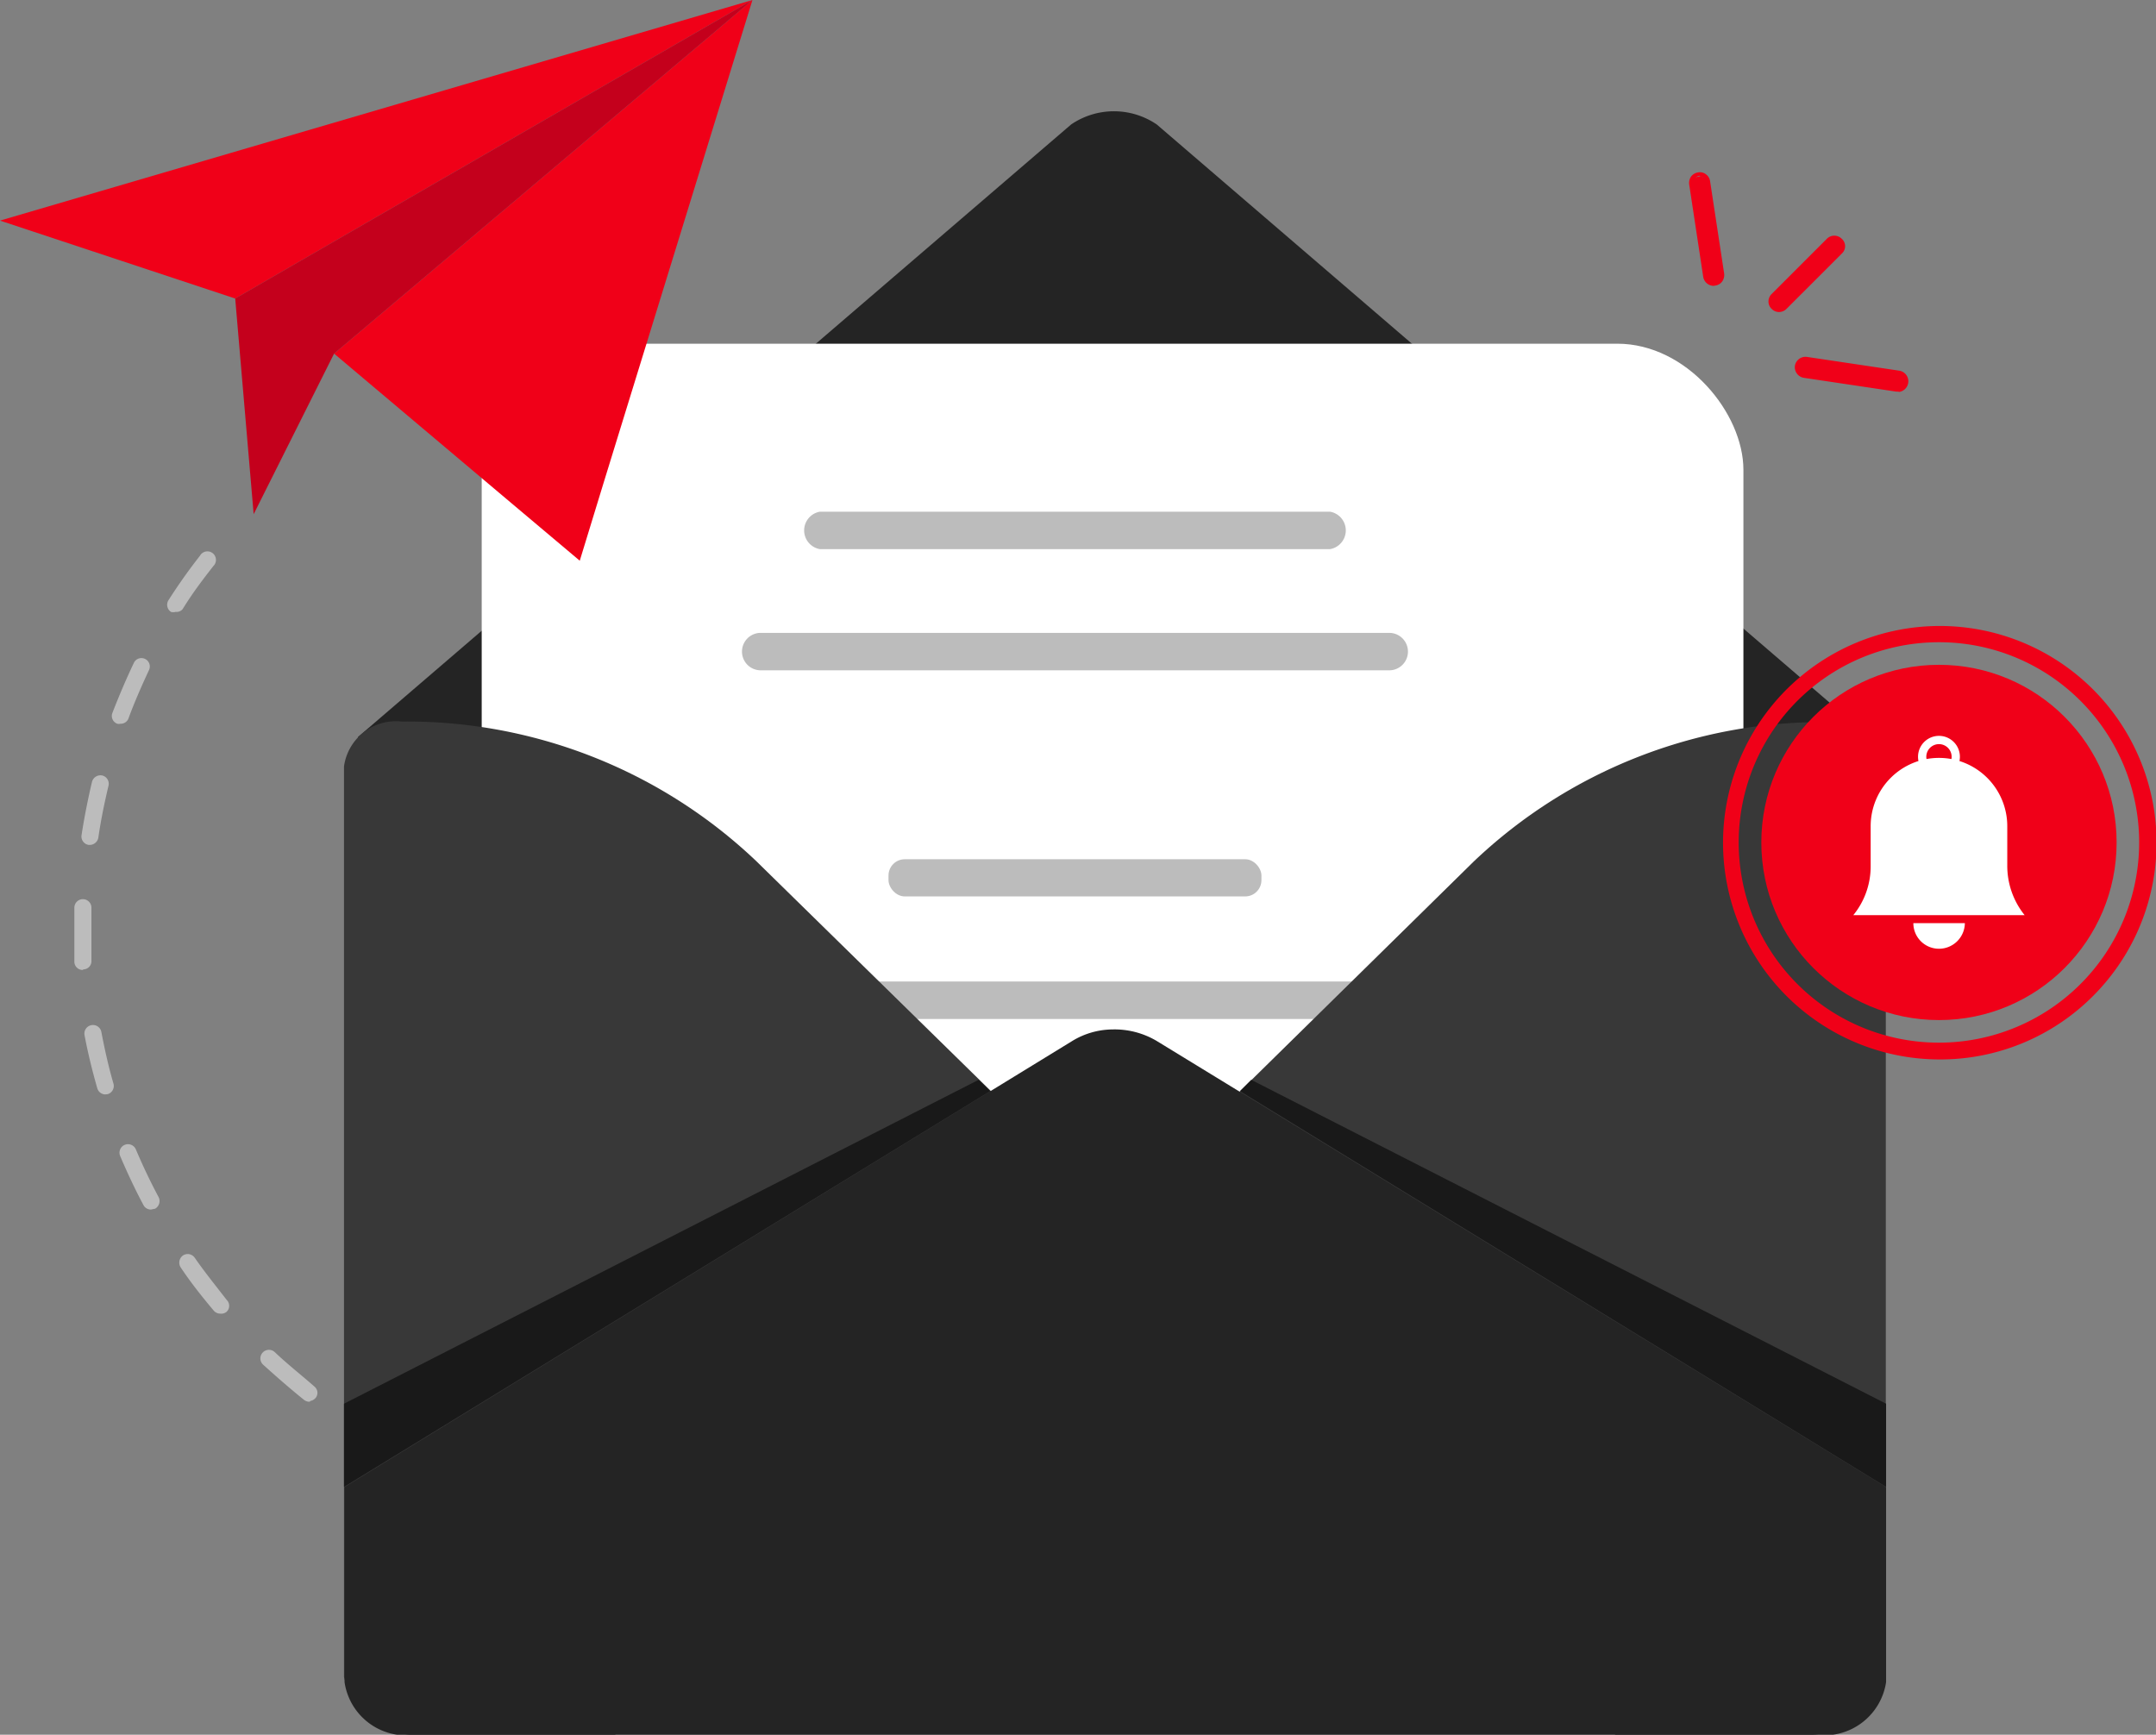
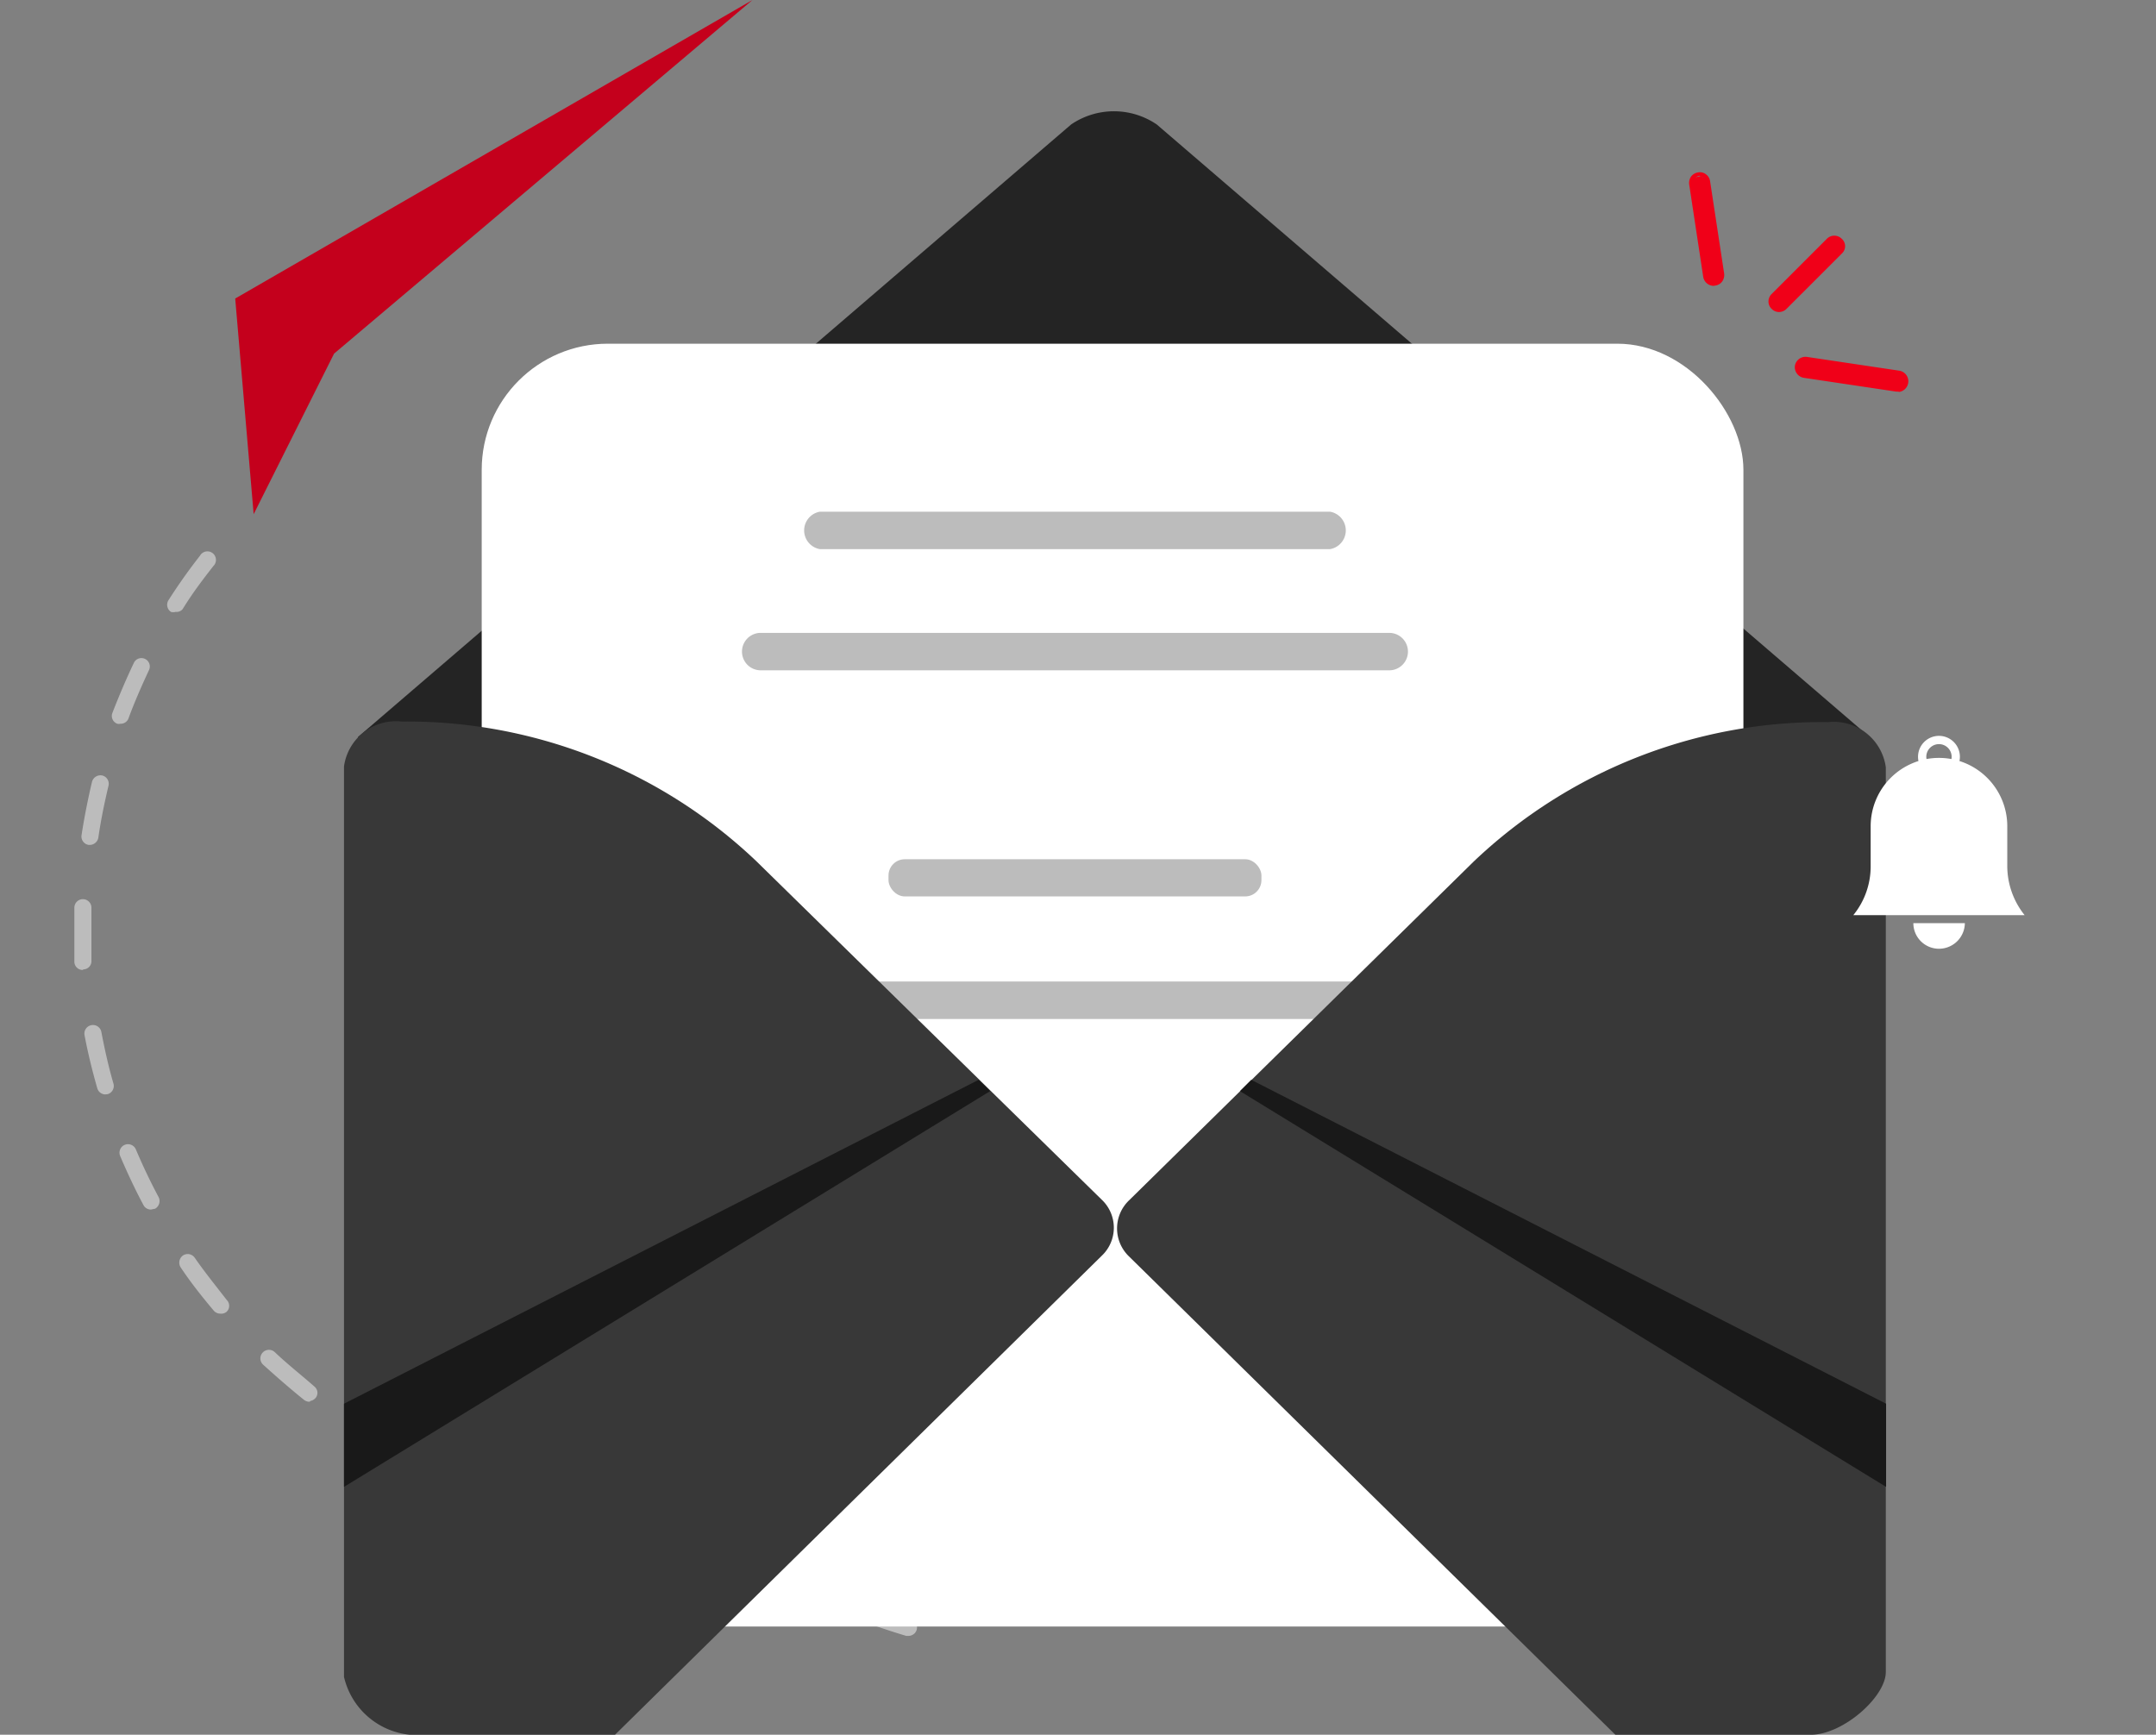
<svg xmlns="http://www.w3.org/2000/svg" viewBox="0 0 78.28 62.99">
  <rect x="0" y="0" width="78.28" height="62.99" fill="#808080" stroke="none" />
  <defs>
    <style>.cls-1{fill:#bcbcbc;}.cls-2{fill:#242424;}.cls-3{fill:#fff;}.cls-4{fill:#383838;}.cls-5{fill:#191919;}.cls-6{fill:#f00018;}.cls-7{fill:#c4001c;}</style>
  </defs>
  <g id="图层_2" data-name="图层 2">
    <g id="图层_1-2" data-name="图层 1">
      <path class="cls-1" d="M33,59.4H32.9c-.63-.19-1.26-.4-1.87-.64a.31.31,0,0,1-.18-.4.3.3,0,0,1,.4-.17c.6.23,1.21.43,1.83.62a.3.3,0,0,1,.2.38A.31.31,0,0,1,33,59.4Zm-4.23-1.68a.25.25,0,0,1-.14,0c-.58-.29-1.16-.61-1.73-1a.31.31,0,0,1-.1-.42.3.3,0,0,1,.42-.11c.55.33,1.12.65,1.69.93a.33.33,0,0,1,.14.42A.32.32,0,0,1,28.76,57.72Zm-3.87-2.4a.3.3,0,0,1-.18-.06c-.53-.39-1-.81-1.54-1.24a.42.42,0,0,1-.1-.17c-.28.1-.58.18-.88.26a.31.31,0,0,1-.14-.6,8.05,8.05,0,0,0,1.76-.65.33.33,0,0,1,.42.14.31.31,0,0,1-.14.41c-.14.08-.29.14-.44.21.46.4.94.78,1.43,1.15a.31.31,0,0,1,.06.43A.3.3,0,0,1,24.89,55.32Zm-5.35-1h0a11.51,11.51,0,0,1-2-.28.3.3,0,0,1-.23-.37.31.31,0,0,1,.37-.23,10.25,10.25,0,0,0,1.87.26.33.33,0,0,1,.3.33A.32.32,0,0,1,19.54,54.36Zm-4.39-1.11a.31.31,0,0,1-.13,0,16.49,16.49,0,0,1-1.76-.92.3.3,0,1,1,.31-.52,18.39,18.39,0,0,0,1.7.88.31.31,0,0,1,.16.41A.32.32,0,0,1,15.15,53.25Zm6.36-1a.29.29,0,0,1-.23-.1A12.21,12.21,0,0,1,20,50.61a.31.31,0,0,1,.52-.34,12.64,12.64,0,0,0,1.17,1.5.29.29,0,0,1,0,.43A.27.27,0,0,1,21.51,52.28ZM26,51.9a.32.32,0,0,1-.21-.08.31.31,0,0,1,0-.44,6.54,6.54,0,0,0,.53-.65,5.06,5.06,0,0,0,.49-.88.32.32,0,0,1,.41-.16.33.33,0,0,1,.16.41,5.88,5.88,0,0,1-1.14,1.7A.28.28,0,0,1,26,51.9Zm-14.76-1a.35.35,0,0,1-.19-.06c-.51-.41-1-.84-1.5-1.29a.31.31,0,1,1,.43-.45c.46.44,1,.86,1.45,1.26a.29.29,0,0,1,0,.43A.32.32,0,0,1,11.27,50.87Zm7.89-2.45a.31.31,0,0,1-.29-.22,5.74,5.74,0,0,1-.28-1.74,2.81,2.81,0,0,1,0-.29.3.3,0,0,1,.32-.29.31.31,0,0,1,.29.33,2.09,2.09,0,0,0,0,.25A5.57,5.57,0,0,0,19.45,48a.31.31,0,0,1-.2.39Zm8.47-.67a.3.3,0,0,1-.3-.3A5.38,5.38,0,0,0,27,45.64a.32.32,0,0,1,.19-.4.3.3,0,0,1,.39.19,5.86,5.86,0,0,1,.35,2,.3.3,0,0,1-.3.31ZM8,47.7a.32.32,0,0,1-.24-.11c-.42-.5-.82-1-1.2-1.57a.32.32,0,0,1,.08-.43.31.31,0,0,1,.43.08c.36.52.75,1,1.16,1.53a.3.3,0,0,1,0,.43A.3.3,0,0,1,8,47.7Zm11.84-3.57a.34.34,0,0,1-.21-.08.32.32,0,0,1,0-.44,4.25,4.25,0,0,1,1.76-1.13.31.31,0,0,1,.39.2.32.32,0,0,1-.2.39,3.47,3.47,0,0,0-1.49,1A.34.34,0,0,1,19.86,44.13ZM5.48,43.92a.3.3,0,0,1-.27-.16c-.31-.58-.59-1.18-.85-1.79a.31.31,0,0,1,.17-.4.31.31,0,0,1,.4.16c.25.59.53,1.18.83,1.74a.32.32,0,0,1-.13.42Zm20.34-.18a.33.33,0,0,1-.19-.06A4.16,4.16,0,0,0,24,42.94a.32.32,0,0,1-.24-.37.31.31,0,0,1,.37-.23,4.68,4.68,0,0,1,1.88.85.31.31,0,0,1,.06.43A.3.3,0,0,1,25.82,43.74Zm-22-4a.31.31,0,0,1-.29-.23c-.18-.63-.34-1.28-.46-1.92a.31.31,0,0,1,.61-.12c.12.63.26,1.26.44,1.88a.31.31,0,0,1-.21.38ZM3,35.22a.3.3,0,0,1-.3-.29c0-.41,0-.83,0-1.25,0-.24,0-.48,0-.72a.31.31,0,0,1,.62,0c0,.23,0,.47,0,.7,0,.41,0,.82,0,1.22a.3.3,0,0,1-.29.32Zm.22-4.54h0a.31.31,0,0,1-.26-.35c.1-.65.23-1.3.38-1.94a.32.32,0,0,1,.38-.23.31.31,0,0,1,.22.37c-.15.63-.28,1.26-.37,1.89A.32.32,0,0,1,3.24,30.68Zm1.15-4.4a.23.23,0,0,1-.11,0,.3.3,0,0,1-.18-.39c.24-.62.5-1.23.78-1.82a.3.3,0,1,1,.55.26c-.27.58-.53,1.17-.75,1.77A.3.3,0,0,1,4.39,26.28Zm2-4.06a.33.33,0,0,1-.16,0,.31.31,0,0,1-.09-.43c.35-.55.74-1.1,1.14-1.61a.31.31,0,1,1,.49.37c-.4.51-.77,1-1.12,1.57A.29.29,0,0,1,6.42,22.22Z" />
      <path class="cls-2" d="M38.89,4.52,13,26.76l.48,10.07c0,1.2,1.45,18.22,2.83,18.22L40.48,38.87,62.27,53.39c1.37,0,4-15.82,4-17l1.61-9.63L42,4.52A2.76,2.76,0,0,0,38.89,4.52Z" />
      <rect class="cls-3" x="17.49" y="12.48" width="45.81" height="46.58" rx="4.58" />
      <path class="cls-1" d="M51.15,37H26.91a.68.68,0,0,1,0-1.36H51.15a.68.68,0,0,1,0,1.36Z" />
      <rect class="cls-1" x="32.26" y="31.2" width="13.54" height="1.35" rx="0.59" />
      <path class="cls-1" d="M48.29,19.94H29.77a.69.69,0,0,1,0-1.36H48.29a.69.69,0,0,1,0,1.36Z" />
      <path class="cls-1" d="M50.44,24.34H27.62a.68.68,0,0,1,0-1.36H50.44a.68.68,0,0,1,0,1.36Z" />
      <path class="cls-4" d="M41,43.58l12.5-12.29a18.38,18.38,0,0,1,12.88-5.07h0a1.91,1.91,0,0,1,2.09,1.64V60.71c0,.91-1.56,2.28-2.72,2.28h-7.1L41,45.63A1.41,1.41,0,0,1,41,43.58Z" />
      <path class="cls-4" d="M40,43.56,27.46,31.27A18.4,18.4,0,0,0,14.58,26.2h0a1.9,1.9,0,0,0-2.09,1.63V60.89A2.73,2.73,0,0,0,15,63l7.32,0L40,45.6A1.4,1.4,0,0,0,40,43.56Z" />
-       <path class="cls-2" d="M68.48,54v7.08A2.27,2.27,0,0,1,66,63H15a2.26,2.26,0,0,1-2.49-1.92V54L38.93,37.8a2.85,2.85,0,0,1,1.46-.42A3,3,0,0,1,42,37.8Z" />
      <polygon class="cls-5" points="45.43 39.21 68.48 50.97 68.48 53.99 45.02 39.62 45.43 39.21" />
      <polygon class="cls-5" points="35.53 39.21 12.49 50.97 12.49 53.99 35.95 39.62 35.53 39.21" />
-       <polygon class="cls-6" points="27.32 0 21.91 17.55 21.05 20.36 18.58 18.28 12.13 12.84 27.32 0" />
-       <polygon class="cls-6" points="27.32 0 8.54 10.84 0 8.01 27.32 0" />
      <polygon class="cls-7" points="27.32 0 12.13 12.84 9.21 18.67 8.54 10.84 27.32 0" />
-       <circle class="cls-6" cx="70.4" cy="30.59" r="6.45" />
      <path class="cls-3" d="M72.88,31.42V30a2.48,2.48,0,0,0-2.48-2.48h0A2.48,2.48,0,0,0,67.92,30v1.46a2.8,2.8,0,0,1-.63,1.77h6.22A2.86,2.86,0,0,1,72.88,31.42Z" />
      <path class="cls-3" d="M70.4,34.45h0a.93.93,0,0,1-.93-.93h1.87A.94.94,0,0,1,70.4,34.45Z" />
      <path class="cls-3" d="M70.4,26.72a.76.76,0,1,0,.76.76A.76.76,0,0,0,70.4,26.72Zm0,1.22a.46.46,0,0,1,0-.92.46.46,0,0,1,0,.92Z" />
-       <path class="cls-6" d="M70.4,38.47A7.87,7.87,0,1,1,76,36.16,7.83,7.83,0,0,1,70.4,38.47Zm0-15.15a7.27,7.27,0,1,0,5.14,2.13A7.25,7.25,0,0,0,70.4,23.32Z" />
      <path class="cls-6" d="M64.6,11.25a.31.31,0,0,1-.22-.09.3.3,0,0,1,0-.43l2-2a.3.3,0,0,1,.43,0,.31.31,0,0,1,0,.44l-2,2A.29.29,0,0,1,64.6,11.25Z" />
      <path class="cls-6" d="M64.6,11.33a.37.37,0,0,1-.27-.11.36.36,0,0,1-.12-.27.38.38,0,0,1,.12-.28l2-2a.38.38,0,0,1,.54,0,.36.36,0,0,1,0,.54l-2,2A.39.39,0,0,1,64.6,11.33Zm2-2.63a.2.2,0,0,0-.16.07l-2,2a.27.27,0,0,0-.06.17.23.23,0,0,0,.06.16.28.28,0,0,0,.17.07.24.24,0,0,0,.16-.07l2-2a.24.24,0,0,0,0-.32A.23.23,0,0,0,66.61,8.7Z" />
      <path class="cls-6" d="M68.91,14.14h0l-3.35-.51a.3.3,0,0,1-.26-.35A.31.31,0,0,1,65.6,13l3.35.51a.31.31,0,0,1,0,.61Z" />
      <path class="cls-6" d="M68.91,14.22h-.06l-3.35-.5a.39.39,0,0,1-.33-.44.39.39,0,0,1,.44-.32l3.35.5a.39.39,0,0,1,0,.77ZM65.55,13.1a.24.24,0,0,0-.23.19.24.24,0,0,0,.2.27l3.35.5h0a.22.22,0,0,0,.22-.19.23.23,0,0,0-.19-.27l-3.35-.5Z" />
      <path class="cls-6" d="M62.22,10.3a.32.32,0,0,1-.31-.26l-.5-3.36A.31.31,0,0,1,62,6.59l.5,3.36a.31.31,0,0,1-.26.35Z" />
      <path class="cls-6" d="M62.22,10.38a.39.39,0,0,1-.38-.33l-.51-3.36a.4.4,0,0,1,.07-.28.39.39,0,0,1,.26-.15.35.35,0,0,1,.28.07.37.37,0,0,1,.15.25l.51,3.35a.41.41,0,0,1-.07.29.37.37,0,0,1-.26.15Zm-.51-4h0a.21.21,0,0,0-.15.09.21.21,0,0,0,0,.17L62,10a.23.23,0,0,0,.23.19h0a.21.21,0,0,0,.15-.09.26.26,0,0,0,.05-.17L61.94,6.6a.24.24,0,0,0-.09-.15A.23.23,0,0,0,61.71,6.41Z" />
    </g>
  </g>
</svg>